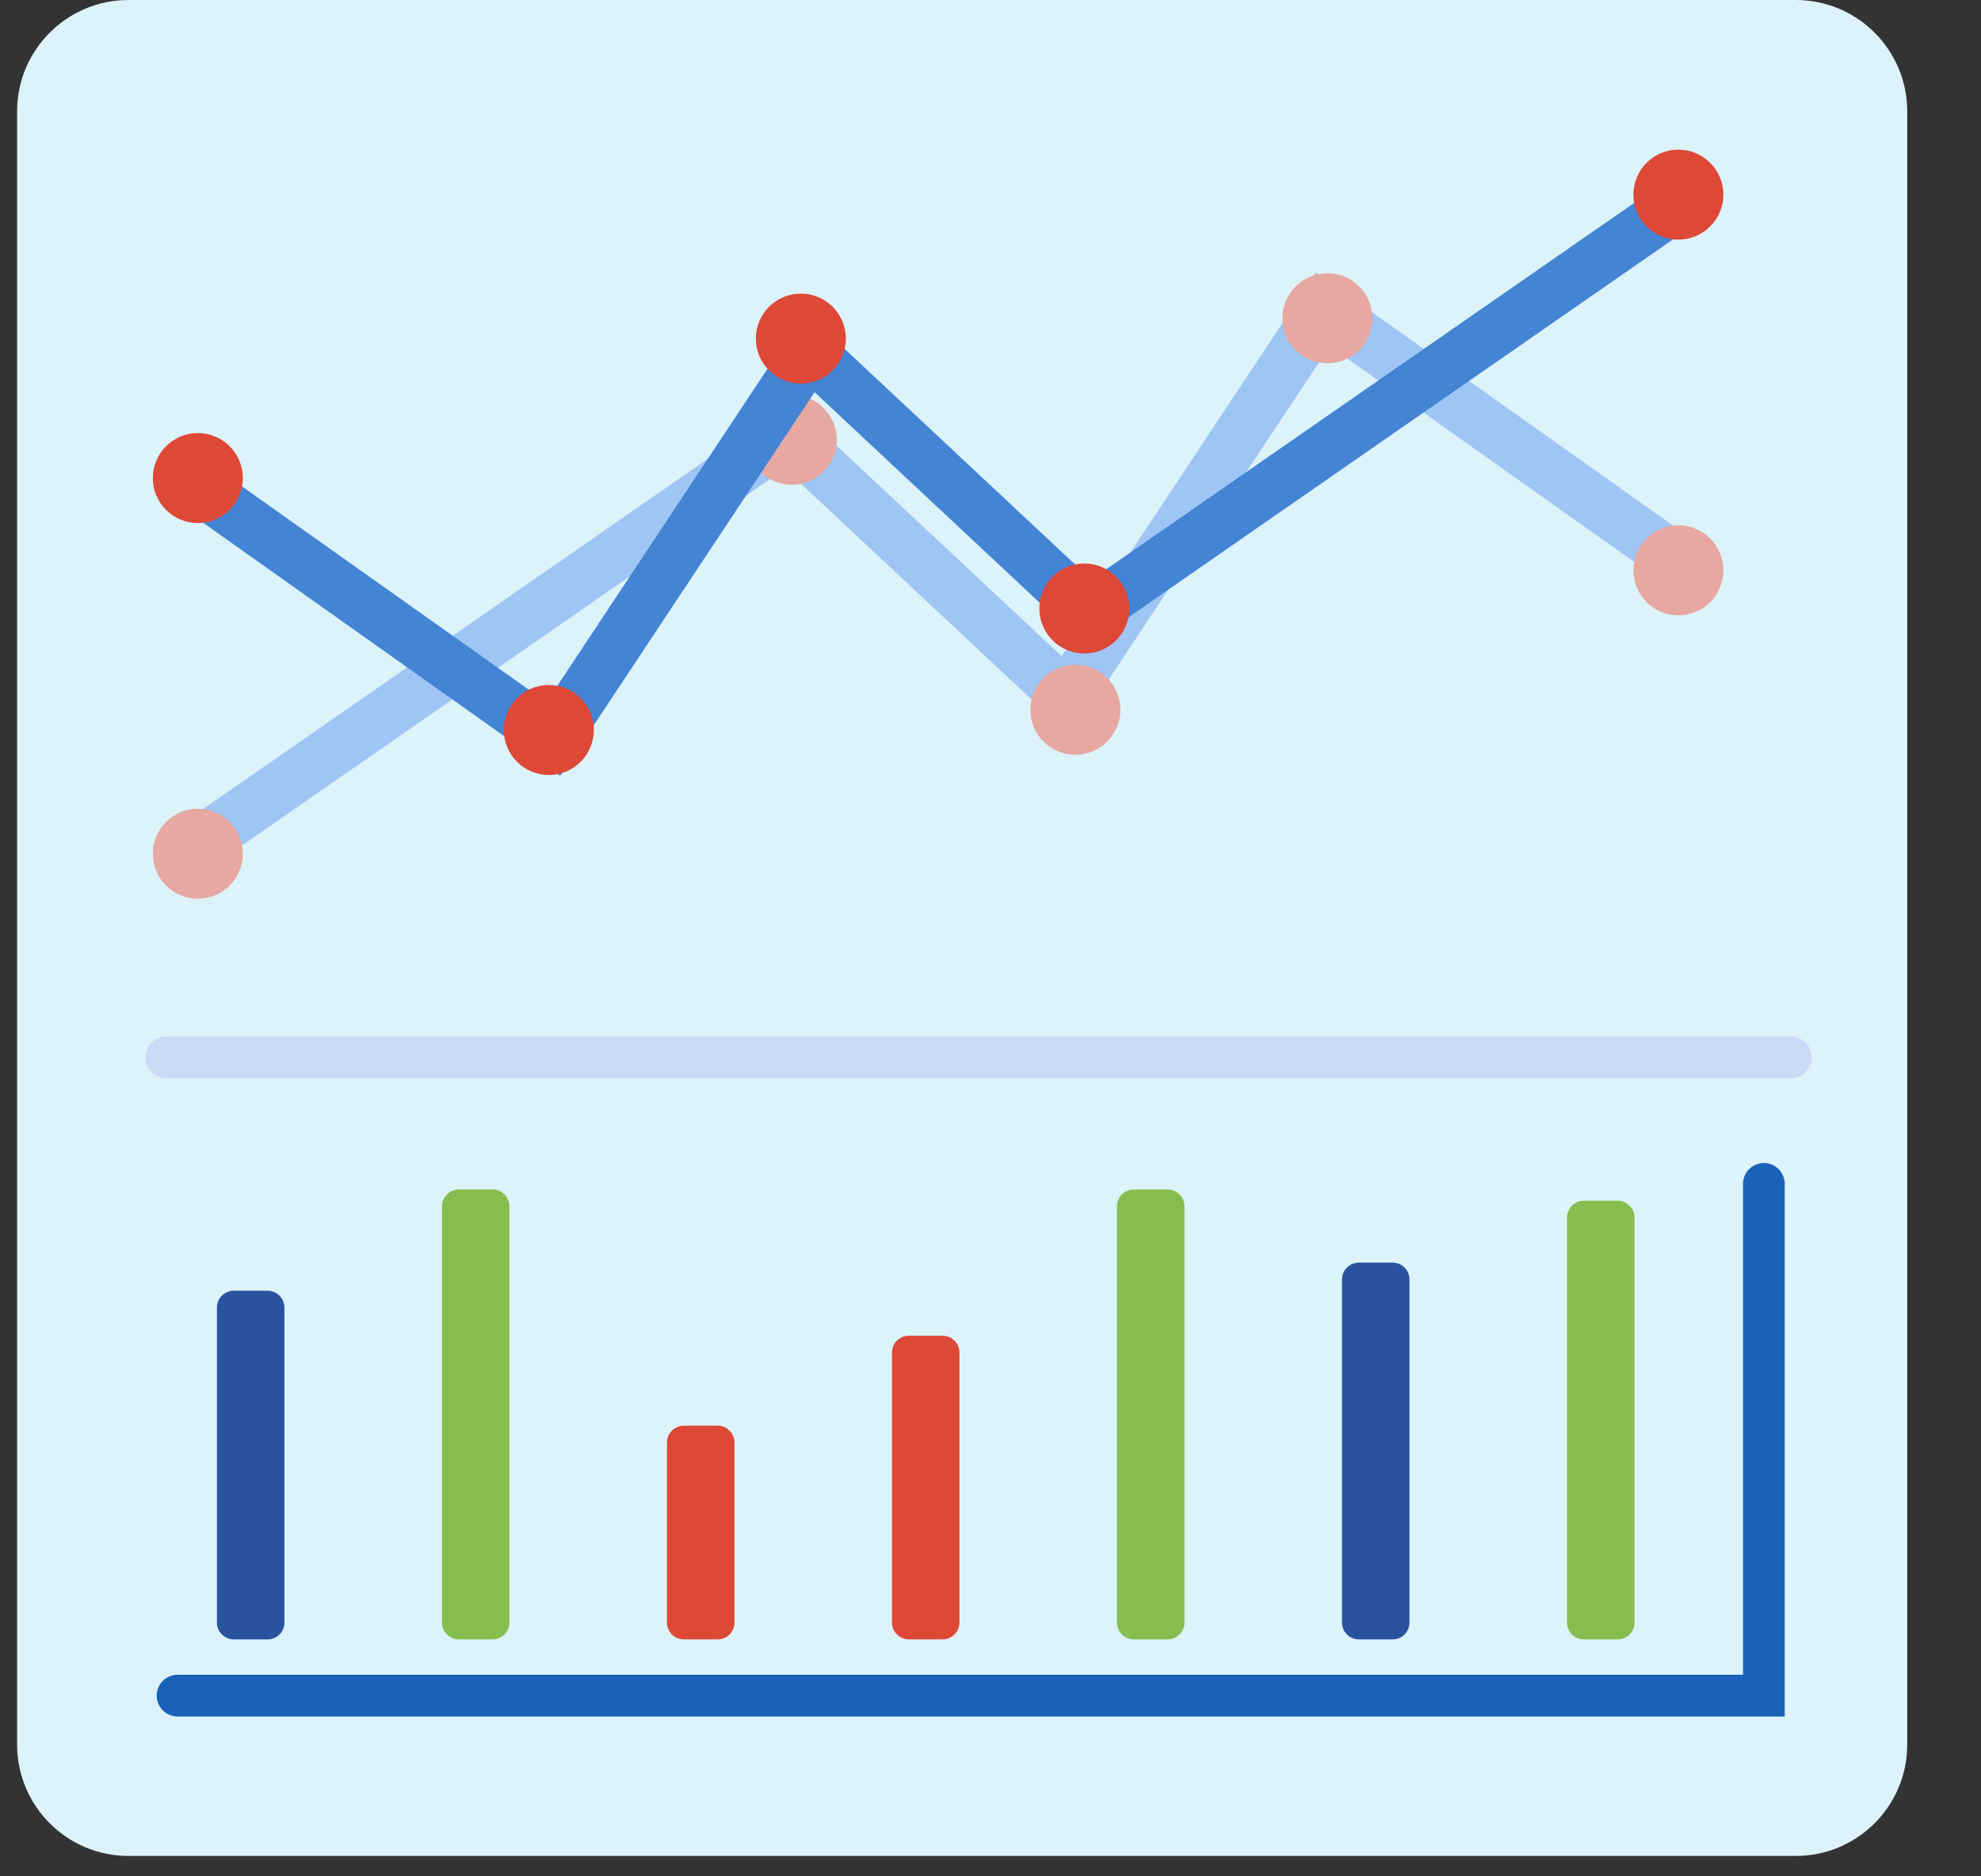
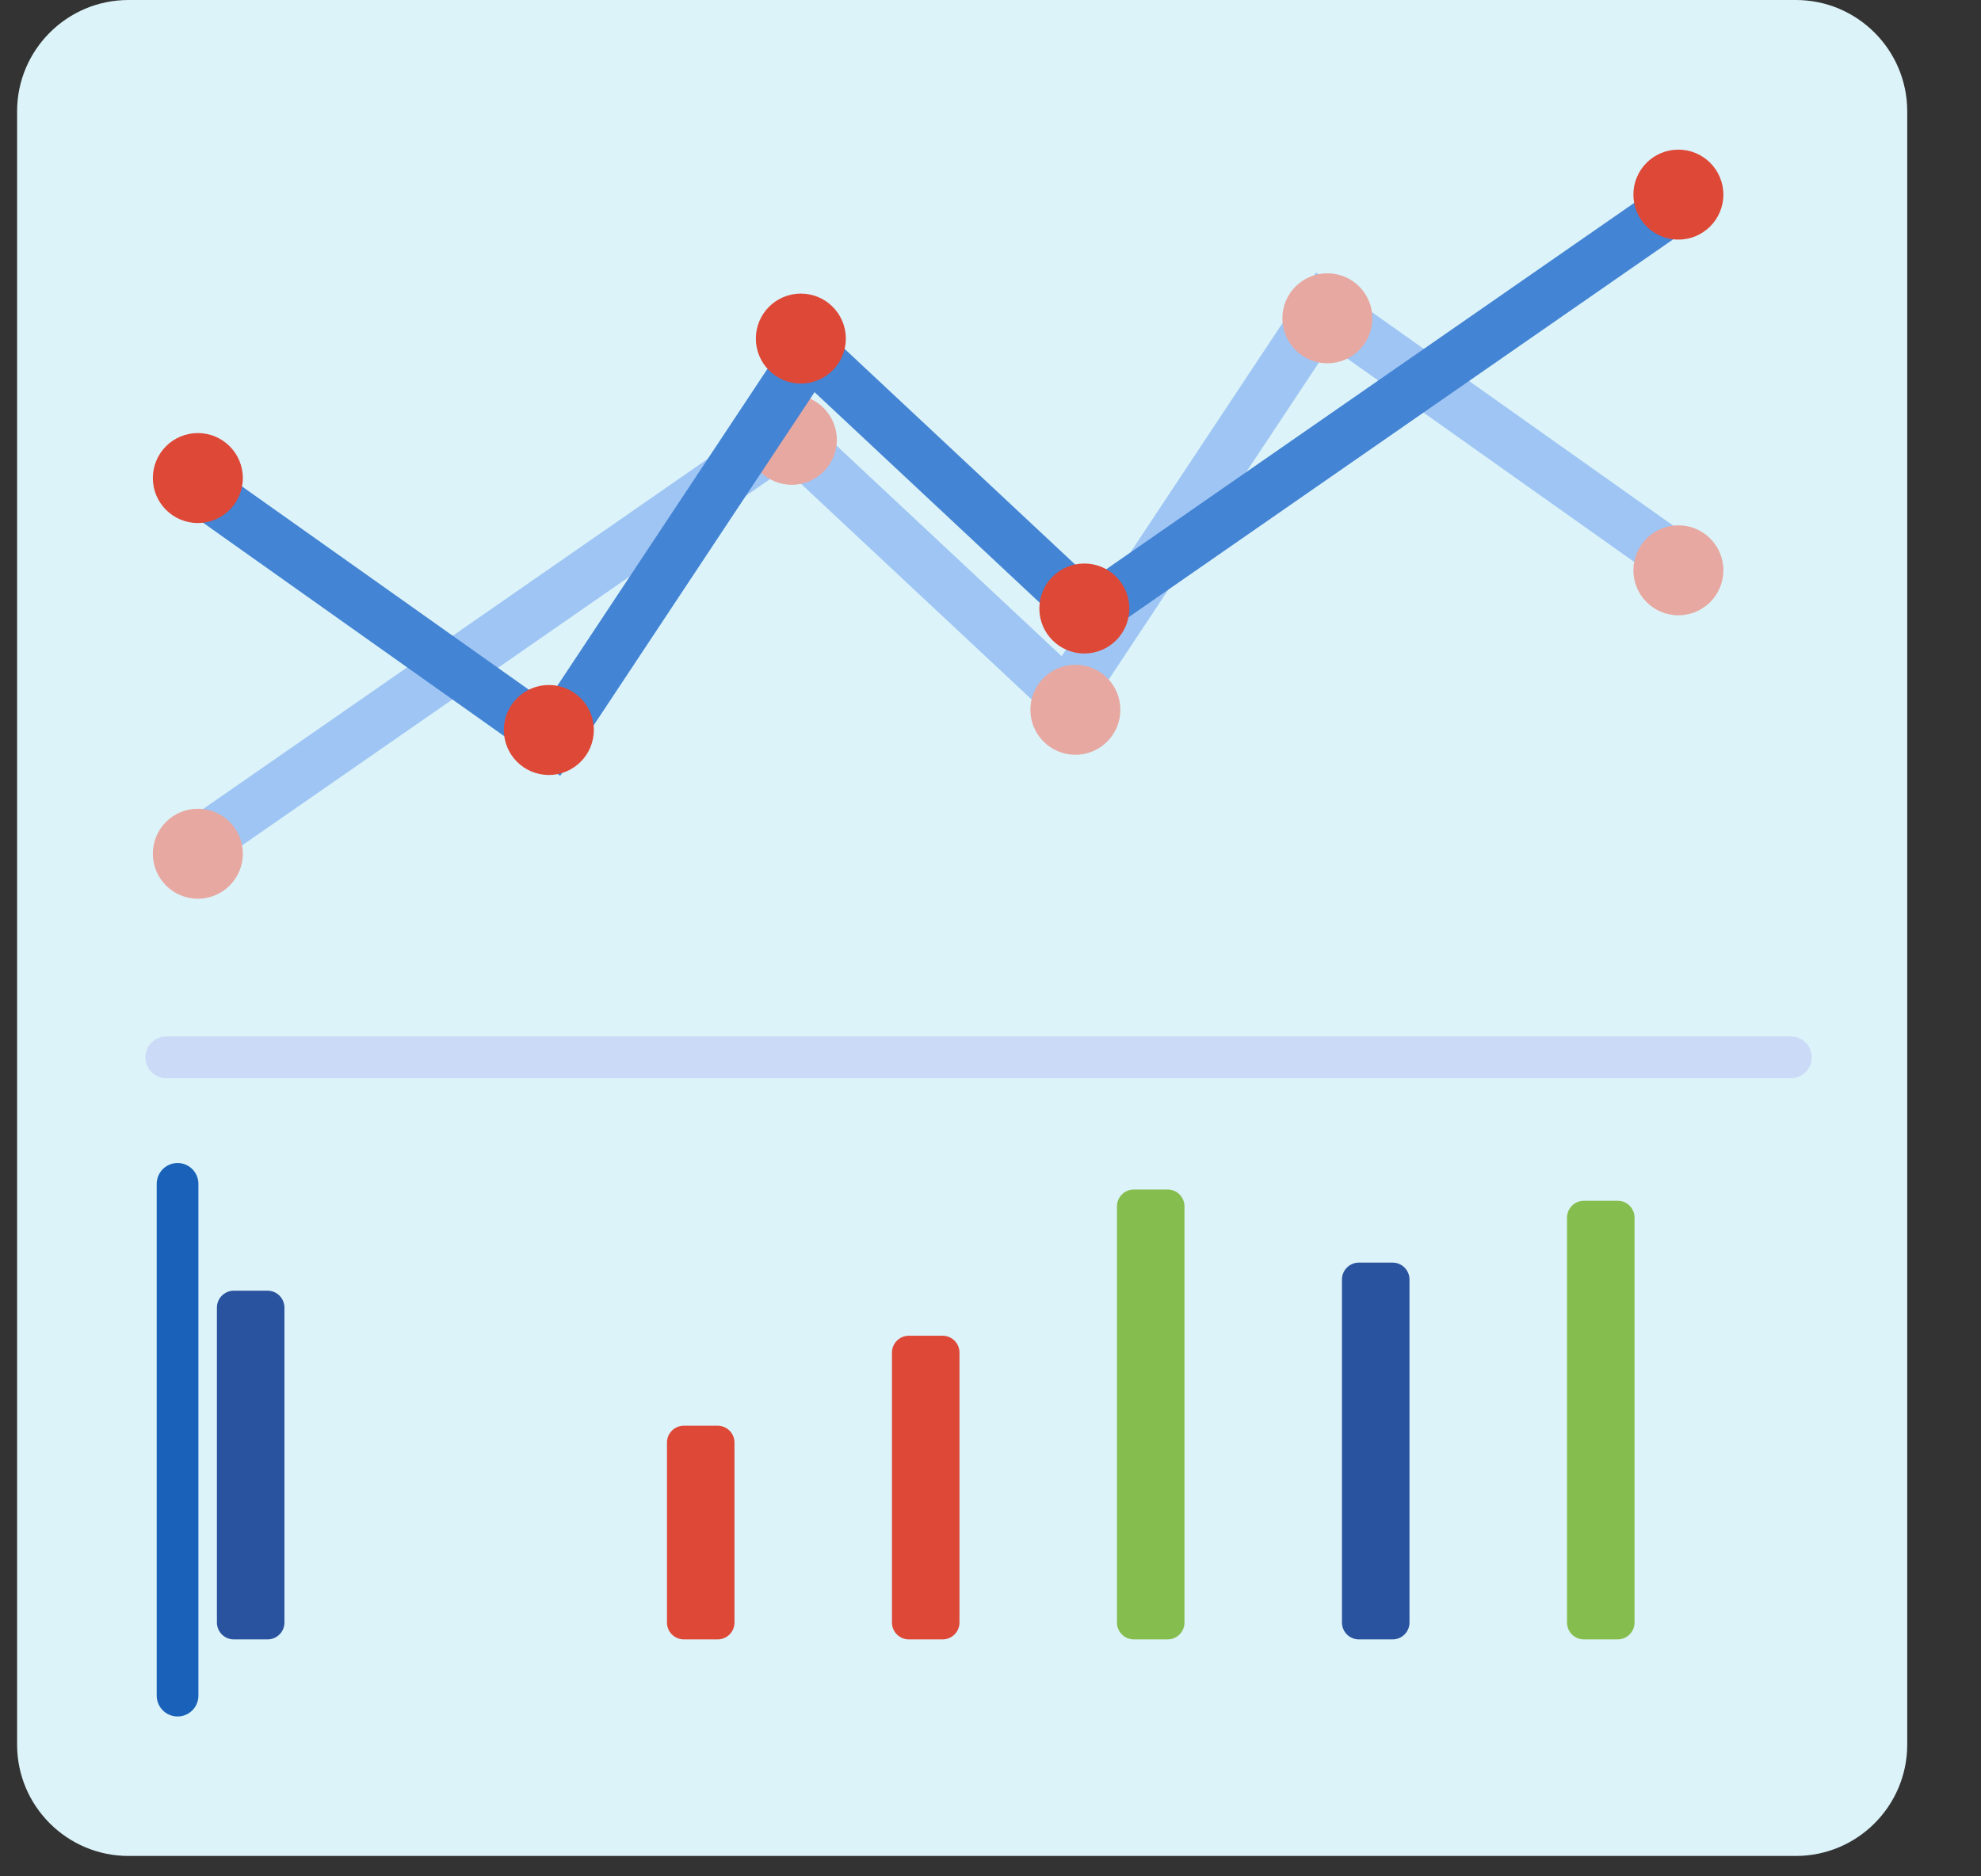
<svg xmlns="http://www.w3.org/2000/svg" width="100%" height="100%" viewBox="0 0 38 36" version="1.1" xml:space="preserve" style="fill-rule:evenodd;clip-rule:evenodd;stroke-linecap:round;stroke-miterlimit:7;">
  <rect x="0" y="0" width="38" height="36" fill="#333333" stroke="none" />
  <g>
    <path d="M36.585,2.137c-0,-1.18 -0.958,-2.137 -2.137,-2.137l-31.983,-0c-1.179,-0 -2.137,0.957 -2.137,2.137l0,31.335c0,1.179 0.958,2.137 2.137,2.137l31.983,-0c1.179,-0 2.137,-0.958 2.137,-2.137l-0,-31.335Z" style="fill:#dcf3f9;" />
    <path d="M32.195,10.769l-6.819,-4.834l-4.921,7.424l-5.352,-5.007l-11.567,8.028" style="fill:none;stroke:#9ec5f4;stroke-width:1px;" />
    <circle cx="32.195" cy="10.942" r="0.863" style="fill:#e7a8a1;" />
    <circle cx="25.462" cy="6.107" r="0.863" style="fill:#e7a8a1;" />
    <circle cx="20.628" cy="13.618" r="0.863" style="fill:#e7a8a1;" />
    <circle cx="15.189" cy="8.438" r="0.863" style="fill:#e7a8a1;" />
    <circle cx="3.795" cy="16.38" r="0.863" style="fill:#e7a8a1;" />
    <path d="M3.795,9.345l6.819,4.834l4.921,-7.424l5.352,5.007l11.567,-8.028" style="fill:none;stroke:#4384d4;stroke-width:1px;" />
    <circle cx="3.795" cy="9.172" r="0.863" style="fill:#de4837;" />
    <circle cx="10.528" cy="14.006" r="0.863" style="fill:#de4837;" />
    <circle cx="15.362" cy="6.496" r="0.863" style="fill:#de4837;" />
    <circle cx="20.8" cy="11.675" r="0.863" style="fill:#de4837;" />
    <circle cx="32.195" cy="3.734" r="0.863" style="fill:#de4837;" />
    <path d="M3.19,20.286l31.163,0" style="fill:none;stroke:#cadaf7;stroke-width:0.8px;" />
-     <path d="M3.406,32.533l30.429,0l0,-9.819" style="fill:none;stroke:#1a62b9;stroke-width:0.8px;" />
+     <path d="M3.406,32.533l0,-9.819" style="fill:none;stroke:#1a62b9;stroke-width:0.8px;" />
    <path d="M5.456,25.088c0,-0.179 -0.145,-0.324 -0.323,-0.324l-0.648,0c-0.179,0 -0.324,0.145 -0.324,0.324l0,6.043c0,0.178 0.145,0.323 0.324,0.323l0.648,0c0.178,0 0.323,-0.145 0.323,-0.323l0,-6.043Z" style="fill:#2a539f;" />
-     <path d="M9.772,23.146c0,-0.179 -0.145,-0.324 -0.323,-0.324l-0.648,0c-0.178,0 -0.323,0.145 -0.323,0.324l-0,7.985c-0,0.178 0.145,0.323 0.323,0.323l0.648,0c0.178,0 0.323,-0.145 0.323,-0.323l0,-7.985Z" style="fill:#85be4e;" />
    <path d="M14.089,27.678c-0,-0.179 -0.145,-0.324 -0.324,-0.324l-0.647,0c-0.179,0 -0.324,0.145 -0.324,0.324l-0,3.453c-0,0.178 0.145,0.323 0.324,0.323l0.647,0c0.179,0 0.324,-0.145 0.324,-0.323l-0,-3.453Z" style="fill:#de4837;" />
    <path d="M18.405,25.951c-0,-0.178 -0.145,-0.323 -0.324,-0.323l-0.647,-0c-0.179,-0 -0.324,0.145 -0.324,0.323l0,5.18c0,0.178 0.145,0.323 0.324,0.323l0.647,0c0.179,0 0.324,-0.145 0.324,-0.323l-0,-5.18Z" style="fill:#de4837;" />
    <path d="M22.721,23.146c0,-0.179 -0.145,-0.324 -0.324,-0.324l-0.647,0c-0.179,0 -0.324,0.145 -0.324,0.324l0,7.985c0,0.178 0.145,0.323 0.324,0.323l0.647,0c0.179,0 0.324,-0.145 0.324,-0.323l0,-7.985Z" style="fill:#85be4e;" />
    <path d="M27.037,24.548c0,-0.178 -0.145,-0.323 -0.323,-0.323l-0.648,-0c-0.178,-0 -0.324,0.145 -0.324,0.323l0,6.583c0,0.178 0.146,0.323 0.324,0.323l0.648,0c0.178,0 0.323,-0.145 0.323,-0.323l0,-6.583Z" style="fill:#2a539f;" />
    <path d="M31.354,23.362c-0,-0.179 -0.145,-0.324 -0.324,-0.324l-0.648,-0c-0.178,-0 -0.323,0.145 -0.323,0.324l-0,7.769c-0,0.178 0.145,0.323 0.323,0.323l0.648,0c0.179,0 0.324,-0.145 0.324,-0.323l-0,-7.769Z" style="fill:#85be4e;" />
  </g>
</svg>